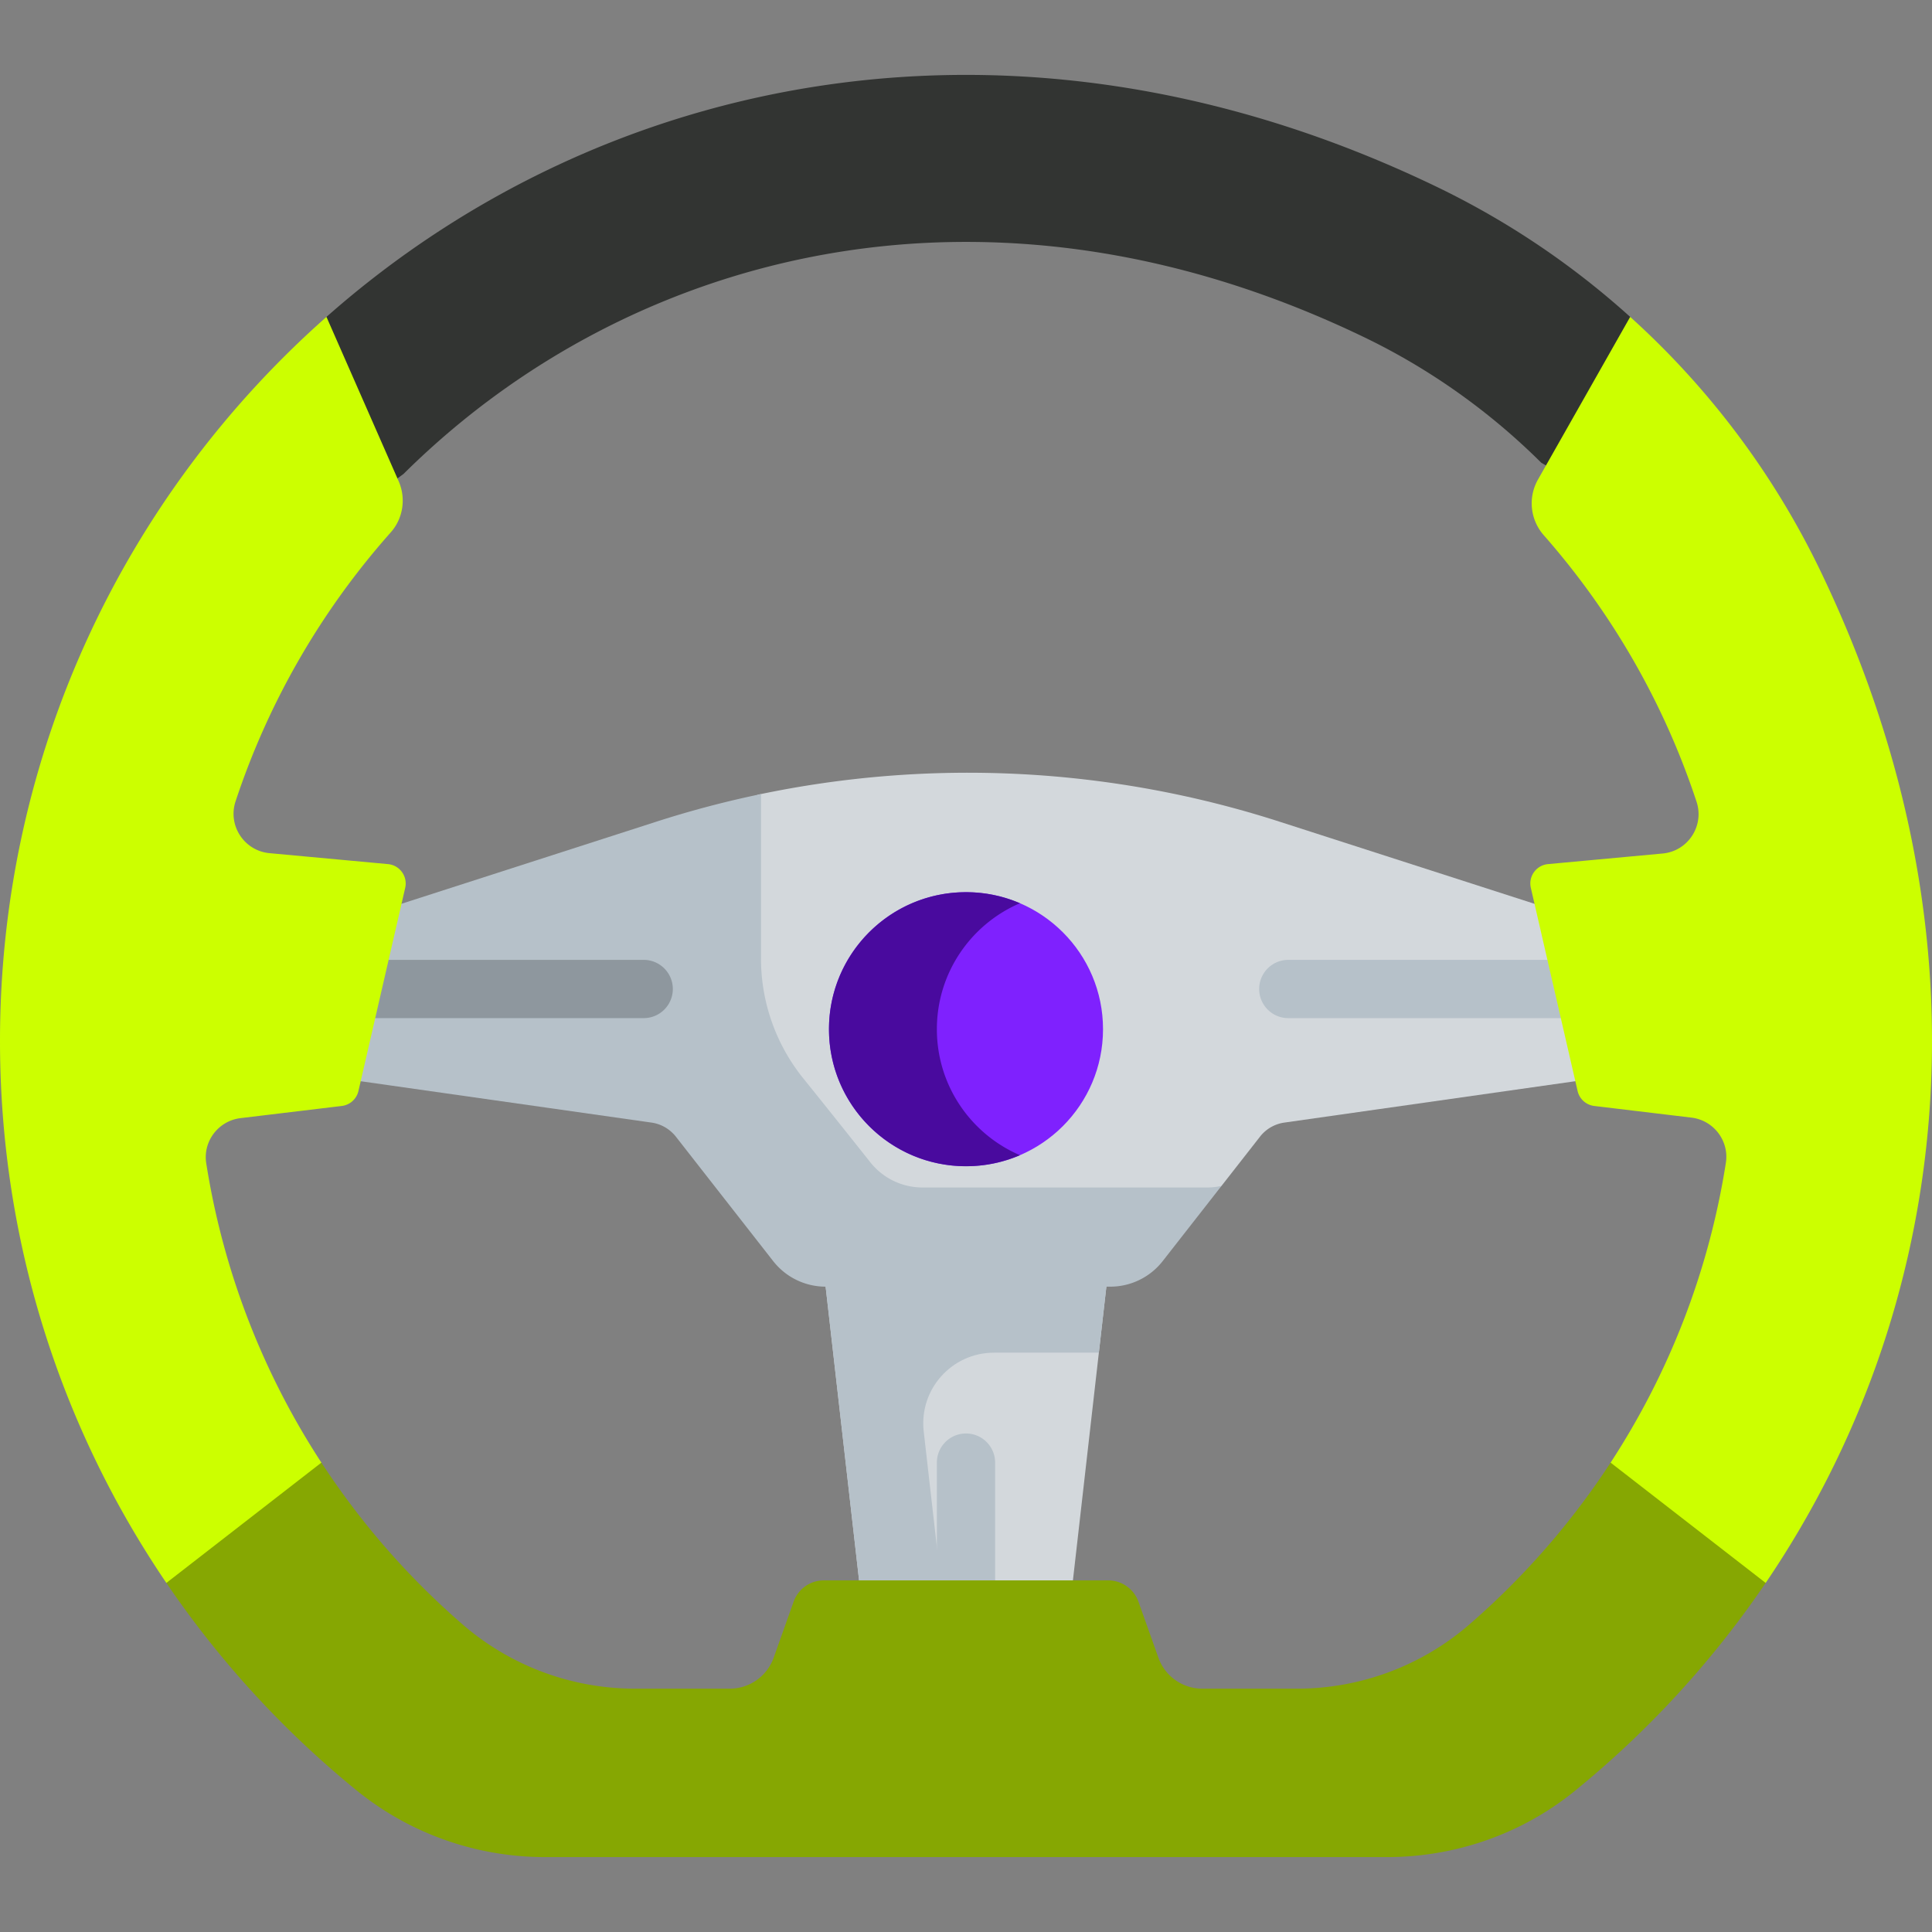
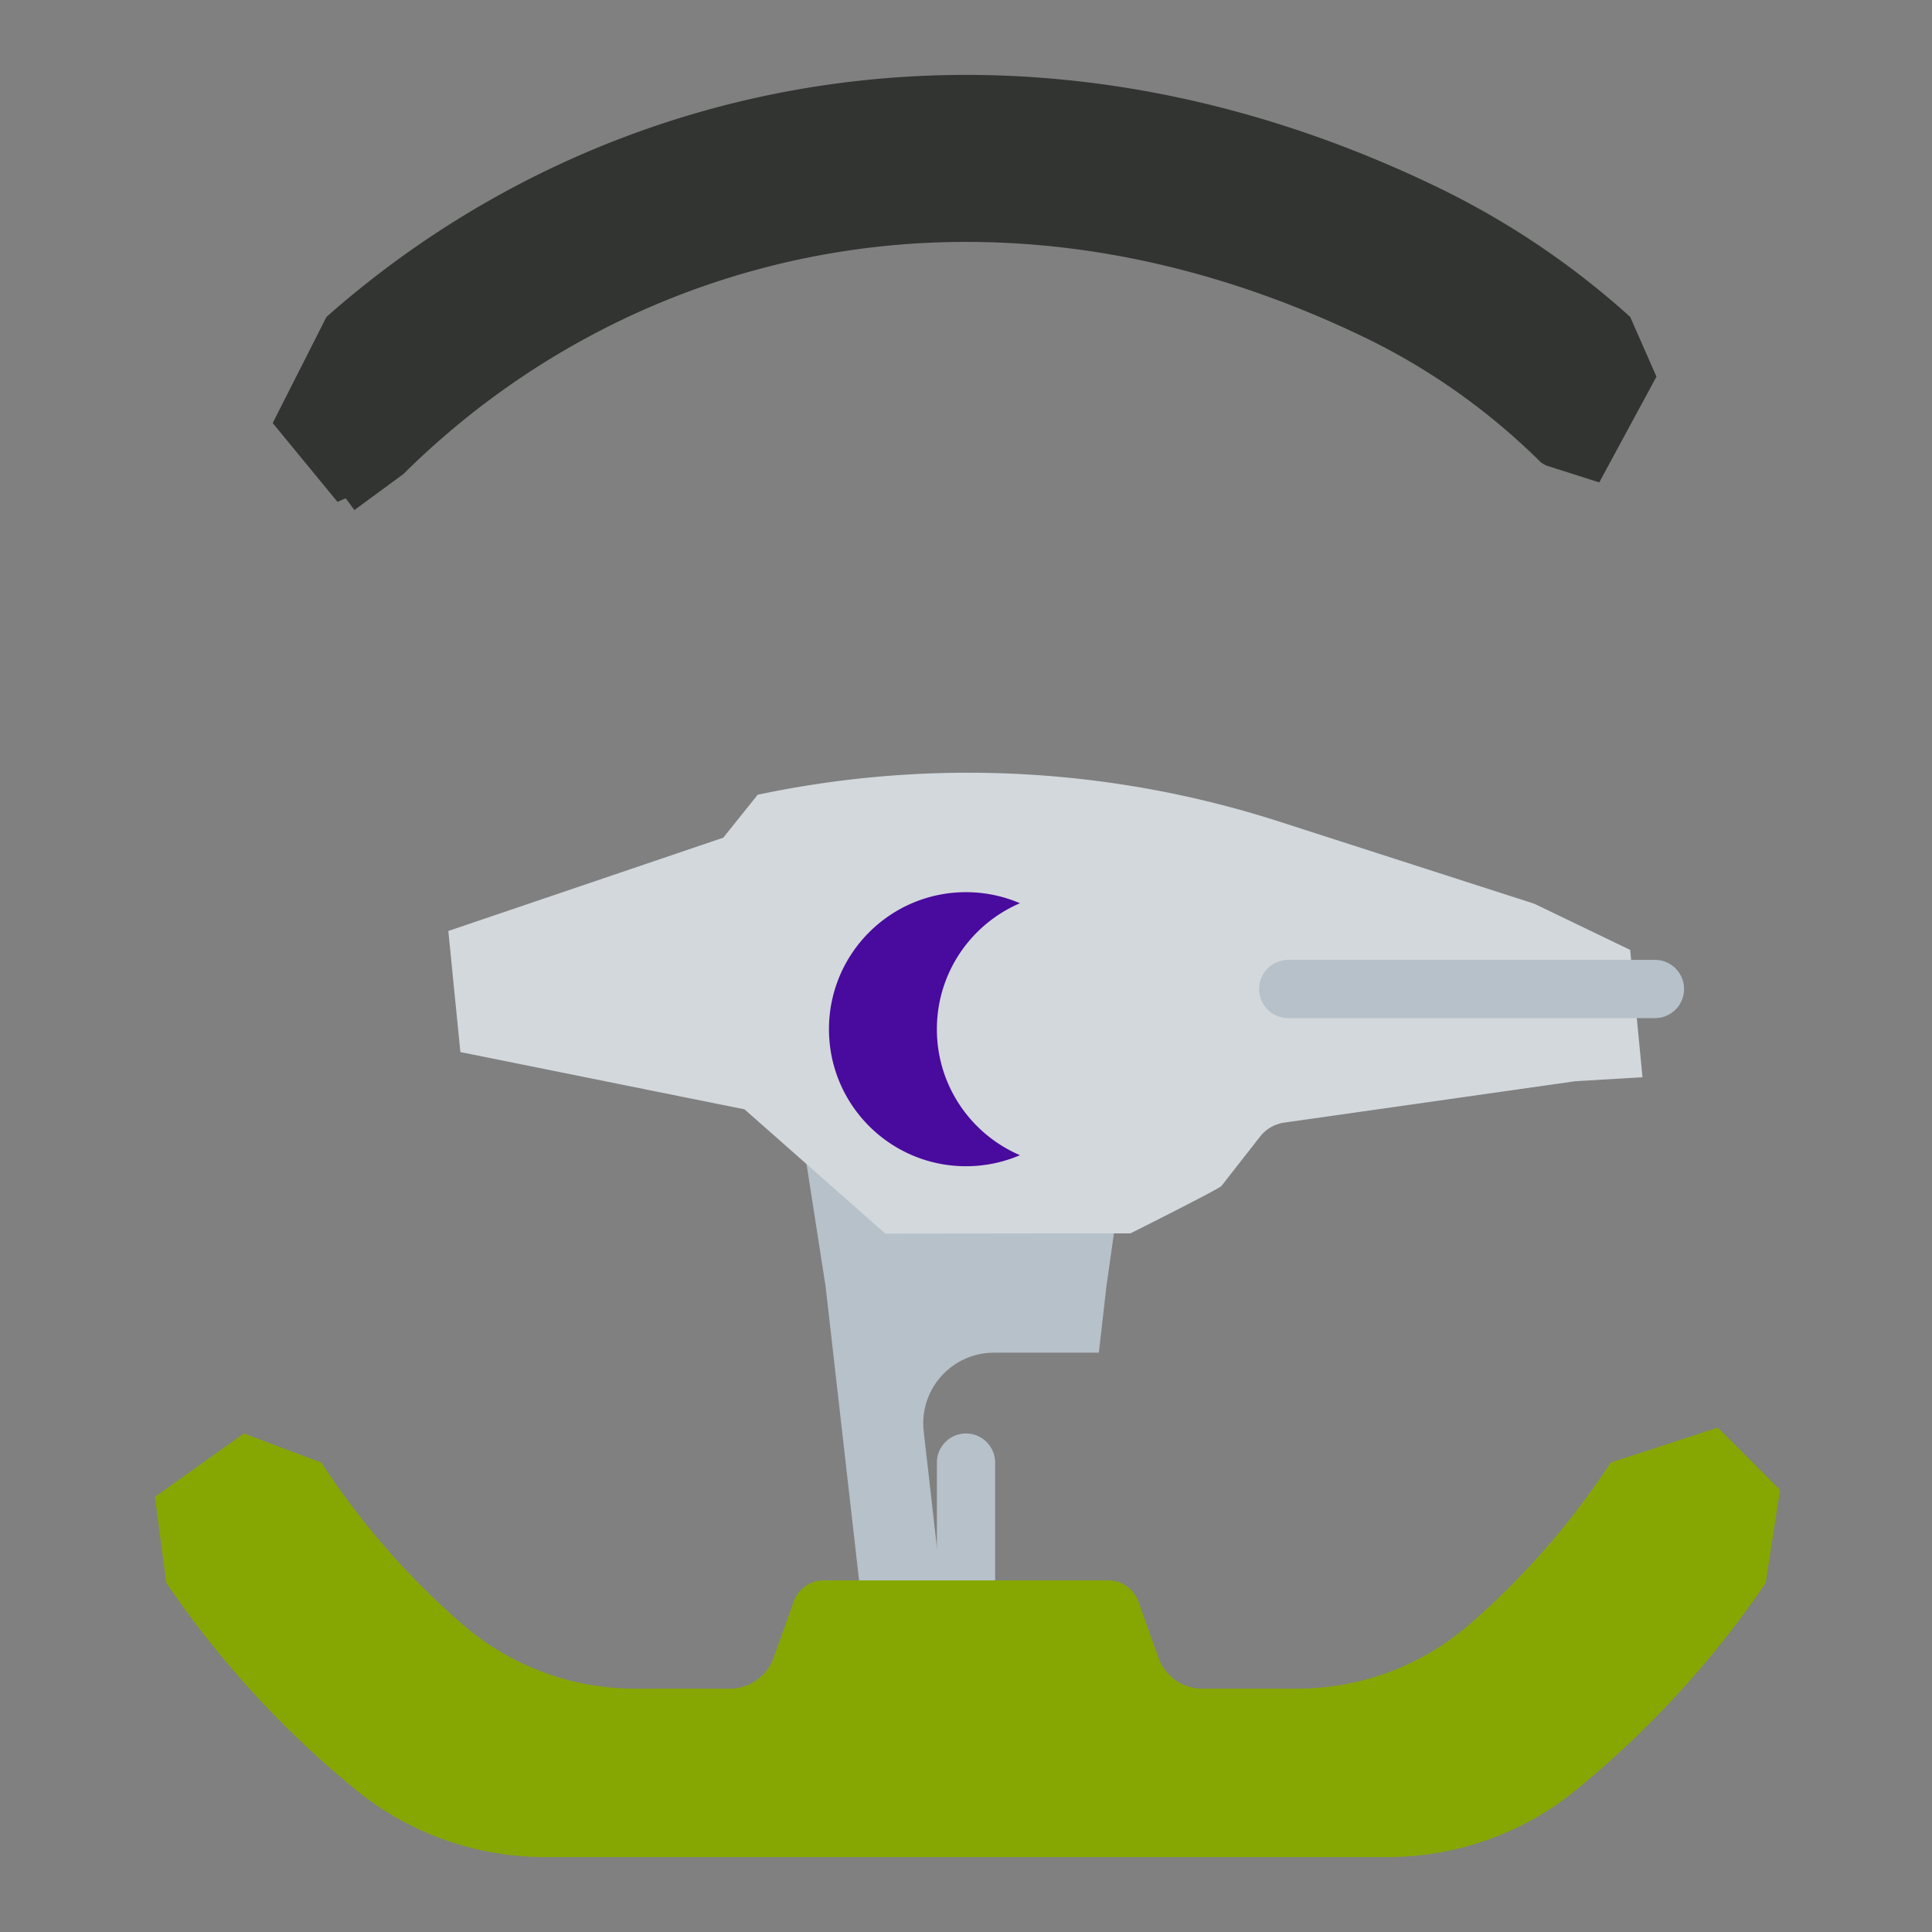
<svg xmlns="http://www.w3.org/2000/svg" version="1.1" width="512" height="512" x="0" y="0" viewBox="0 0 497.5 497.5" style="enable-background:new 0 0 512 512" xml:space="preserve" class="">
  <rect x="0" y="0" width="497.5" height="497.5" fill="#808080" stroke="none" />
  <g>
-     <path fill="#d3d8dc" d="m276.283 406.953 8.617-75.635 6.203-43.723h-85.308l6.805 43.723 8.617 75.635 2.706 34.708h50.191z" opacity="1" data-original="#e2dee2" class="" />
    <path fill="#b6c1c9" d="M226.81 287.595h-21.015l6.805 43.723 8.616 75.636 2.706 34.707h21.015l-2.706-34.707-4.371-38.368c-1.23-10.8 7.217-20.264 18.086-20.264h27.015l1.937-17.004 6.204-43.723z" opacity="1" data-original="#cbc4cc" class="" />
    <path fill="#d3d8dc" d="m419.78 244.612-24.68-11.89-65.69-21.16a261.575 261.575 0 0 0-134.302-6.911l-8.865 11.058-70.796 24.02 3.103 31.184 73.172 14.749 36.241 32.006 63.141-.074s22.807-11.411 23.439-12.219l9.918-12.684a9.68 9.68 0 0 1 6.27-3.62l74.89-10.65 17.33-1.03z" opacity="1" data-original="#e2dee2" class="" />
    <path fill="#323432" d="M419.78 81.602a210.93 210.93 0 0 0-49.89-33.53c-107.95-52.01-214.91-29.16-285.82 33.53l-13.851 27.333 16.677 20.29 2.135-.898 2.224 3.015 12.655-9.301c37.21-36.92 88.41-59.75 144.84-59.75 34.23 0 68.7 8.25 102.48 24.52 16.98 8.18 32.41 19.18 45.67 32.36l1.2.68 13.717 4.371 14.731-27.239z" opacity="1" data-original="#918291" class="" />
-     <path fill="#b6c1c9" d="m313.91 306.184.632-.808a17.11 17.11 0 0 1-3.703.409h-73.3c-5.27 0-10.25-2.43-13.5-6.58 0 0-9.29-11.72-17.189-21.517a49.144 49.144 0 0 1-10.888-30.851v-42.363a261.529 261.529 0 0 0-26.873 7.088l-65.69 21.16-40.61 11.89v33.81h30.09l74.89 10.65a9.676 9.676 0 0 1 4.846 2.16l.048.038c.218.184.427.38.628.584.033.034.069.064.102.098.226.235.442.481.644.74l.001.001 5.466 6.99 19.594 25.06a17.67 17.67 0 0 0 1.297 1.474 17.238 17.238 0 0 0 3.013 2.432 17.138 17.138 0 0 0 9.19 2.674h73.3a17.138 17.138 0 0 0 13.5-6.58z" opacity="1" data-original="#cbc4cc" class="" />
-     <circle cx="248.75" cy="265.026" r="35.284" fill="#7f21fe" opacity="1" data-original="#fee45a" class="" />
    <path fill="#490a9e" d="M241.25 265.026c0-14.554 8.813-27.046 21.392-32.44a35.17 35.17 0 0 0-13.892-2.844c-19.487 0-35.284 15.797-35.284 35.284s15.797 35.284 35.284 35.284a35.17 35.17 0 0 0 13.892-2.844c-12.579-5.394-21.392-17.886-21.392-32.44z" opacity="1" data-original="#fed402" class="" />
-     <path fill="#8e979e" d="M165.756 262.172H71.344c-4.143 0-7.5-3.358-7.5-7.5s3.357-7.5 7.5-7.5h94.412a7.5 7.5 0 0 1 0 15z" opacity="1" data-original="#b5adb6" class="" />
    <path fill="#b6c1c9" d="M426.156 262.172h-94.412c-4.143 0-7.5-3.358-7.5-7.5s3.357-7.5 7.5-7.5h94.412c4.143 0 7.5 3.358 7.5 7.5s-3.357 7.5-7.5 7.5zM248.75 437.454a7.5 7.5 0 0 1-7.5-7.5v-53.325c0-4.142 3.357-7.5 7.5-7.5s7.5 3.358 7.5 7.5v53.325a7.5 7.5 0 0 1-7.5 7.5z" opacity="1" data-original="#cbc4cc" class="" />
    <path fill="#86a702" d="m442.337 367.618-27.597 9.014a199.079 199.079 0 0 1-36.4 41.7c-12.31 10.66-28.07 16.51-44.36 16.51h-24.37c-5.09 0-9.62-3.2-11.32-7.99l-5.13-14.4a8.297 8.297 0 0 0-7.8-5.5h-73.2c-3.5 0-6.63 2.2-7.8 5.5l-5.13 14.4a12.025 12.025 0 0 1-11.32 7.99h-24.39c-16.29 0-32.04-5.85-44.36-16.51a199.079 199.079 0 0 1-36.4-41.7l-19.97-7.503-22.901 16.343 2.951 22.14a250 250 0 0 0 48.92 53.37c13.72 11.18 30.91 17.23 48.61 17.23h216.76c17.57 0 34.69-5.92 48.33-16.99a250.08 250.08 0 0 0 49.21-53.61l3.69-23.97z" opacity="1" data-original="#d83131" class="" />
    <g fill="#e94444">
-       <path d="M99.91 222.512c3.03.28 5.11 3.16 4.43 6.12l-12.04 52.31a5.016 5.016 0 0 1-4.3 3.85l-26.04 3.13c-5.7.68-9.75 5.96-8.85 11.63 4.42 28.09 14.74 54.22 29.65 77.08l-39.92 30.98C15.8 367.822 0 319.772 0 268.042c0-74.22 32.51-140.86 84.07-186.44l18.1 41.2.48 1.1c1.94 4.42 1.17 9.59-2.04 13.2-17.68 19.9-31.4 43.4-39.95 69.25-2.05 6.22 2.21 12.73 8.73 13.34zM468.75 146.972c46.16 95.86 33.28 190.91-14.08 260.64l-39.93-30.98c14.94-22.89 25.27-49.06 29.68-77.2.88-5.68-3.16-10.95-8.86-11.64l-25.03-3a5.004 5.004 0 0 1-4.29-3.85l-12.04-52.31c-.69-2.96 1.4-5.84 4.42-6.12l29.52-2.73c6.52-.6 10.78-7.12 8.73-13.33-8.44-25.59-21.96-48.87-39.35-68.64-3.5-3.98-4.09-9.73-1.48-14.33l2.06-3.63 21.68-38.25a211.778 211.778 0 0 1 48.97 65.37z" fill="#ccff00" opacity="1" data-original="#e94444" class="" />
-     </g>
+       </g>
  </g>
</svg>